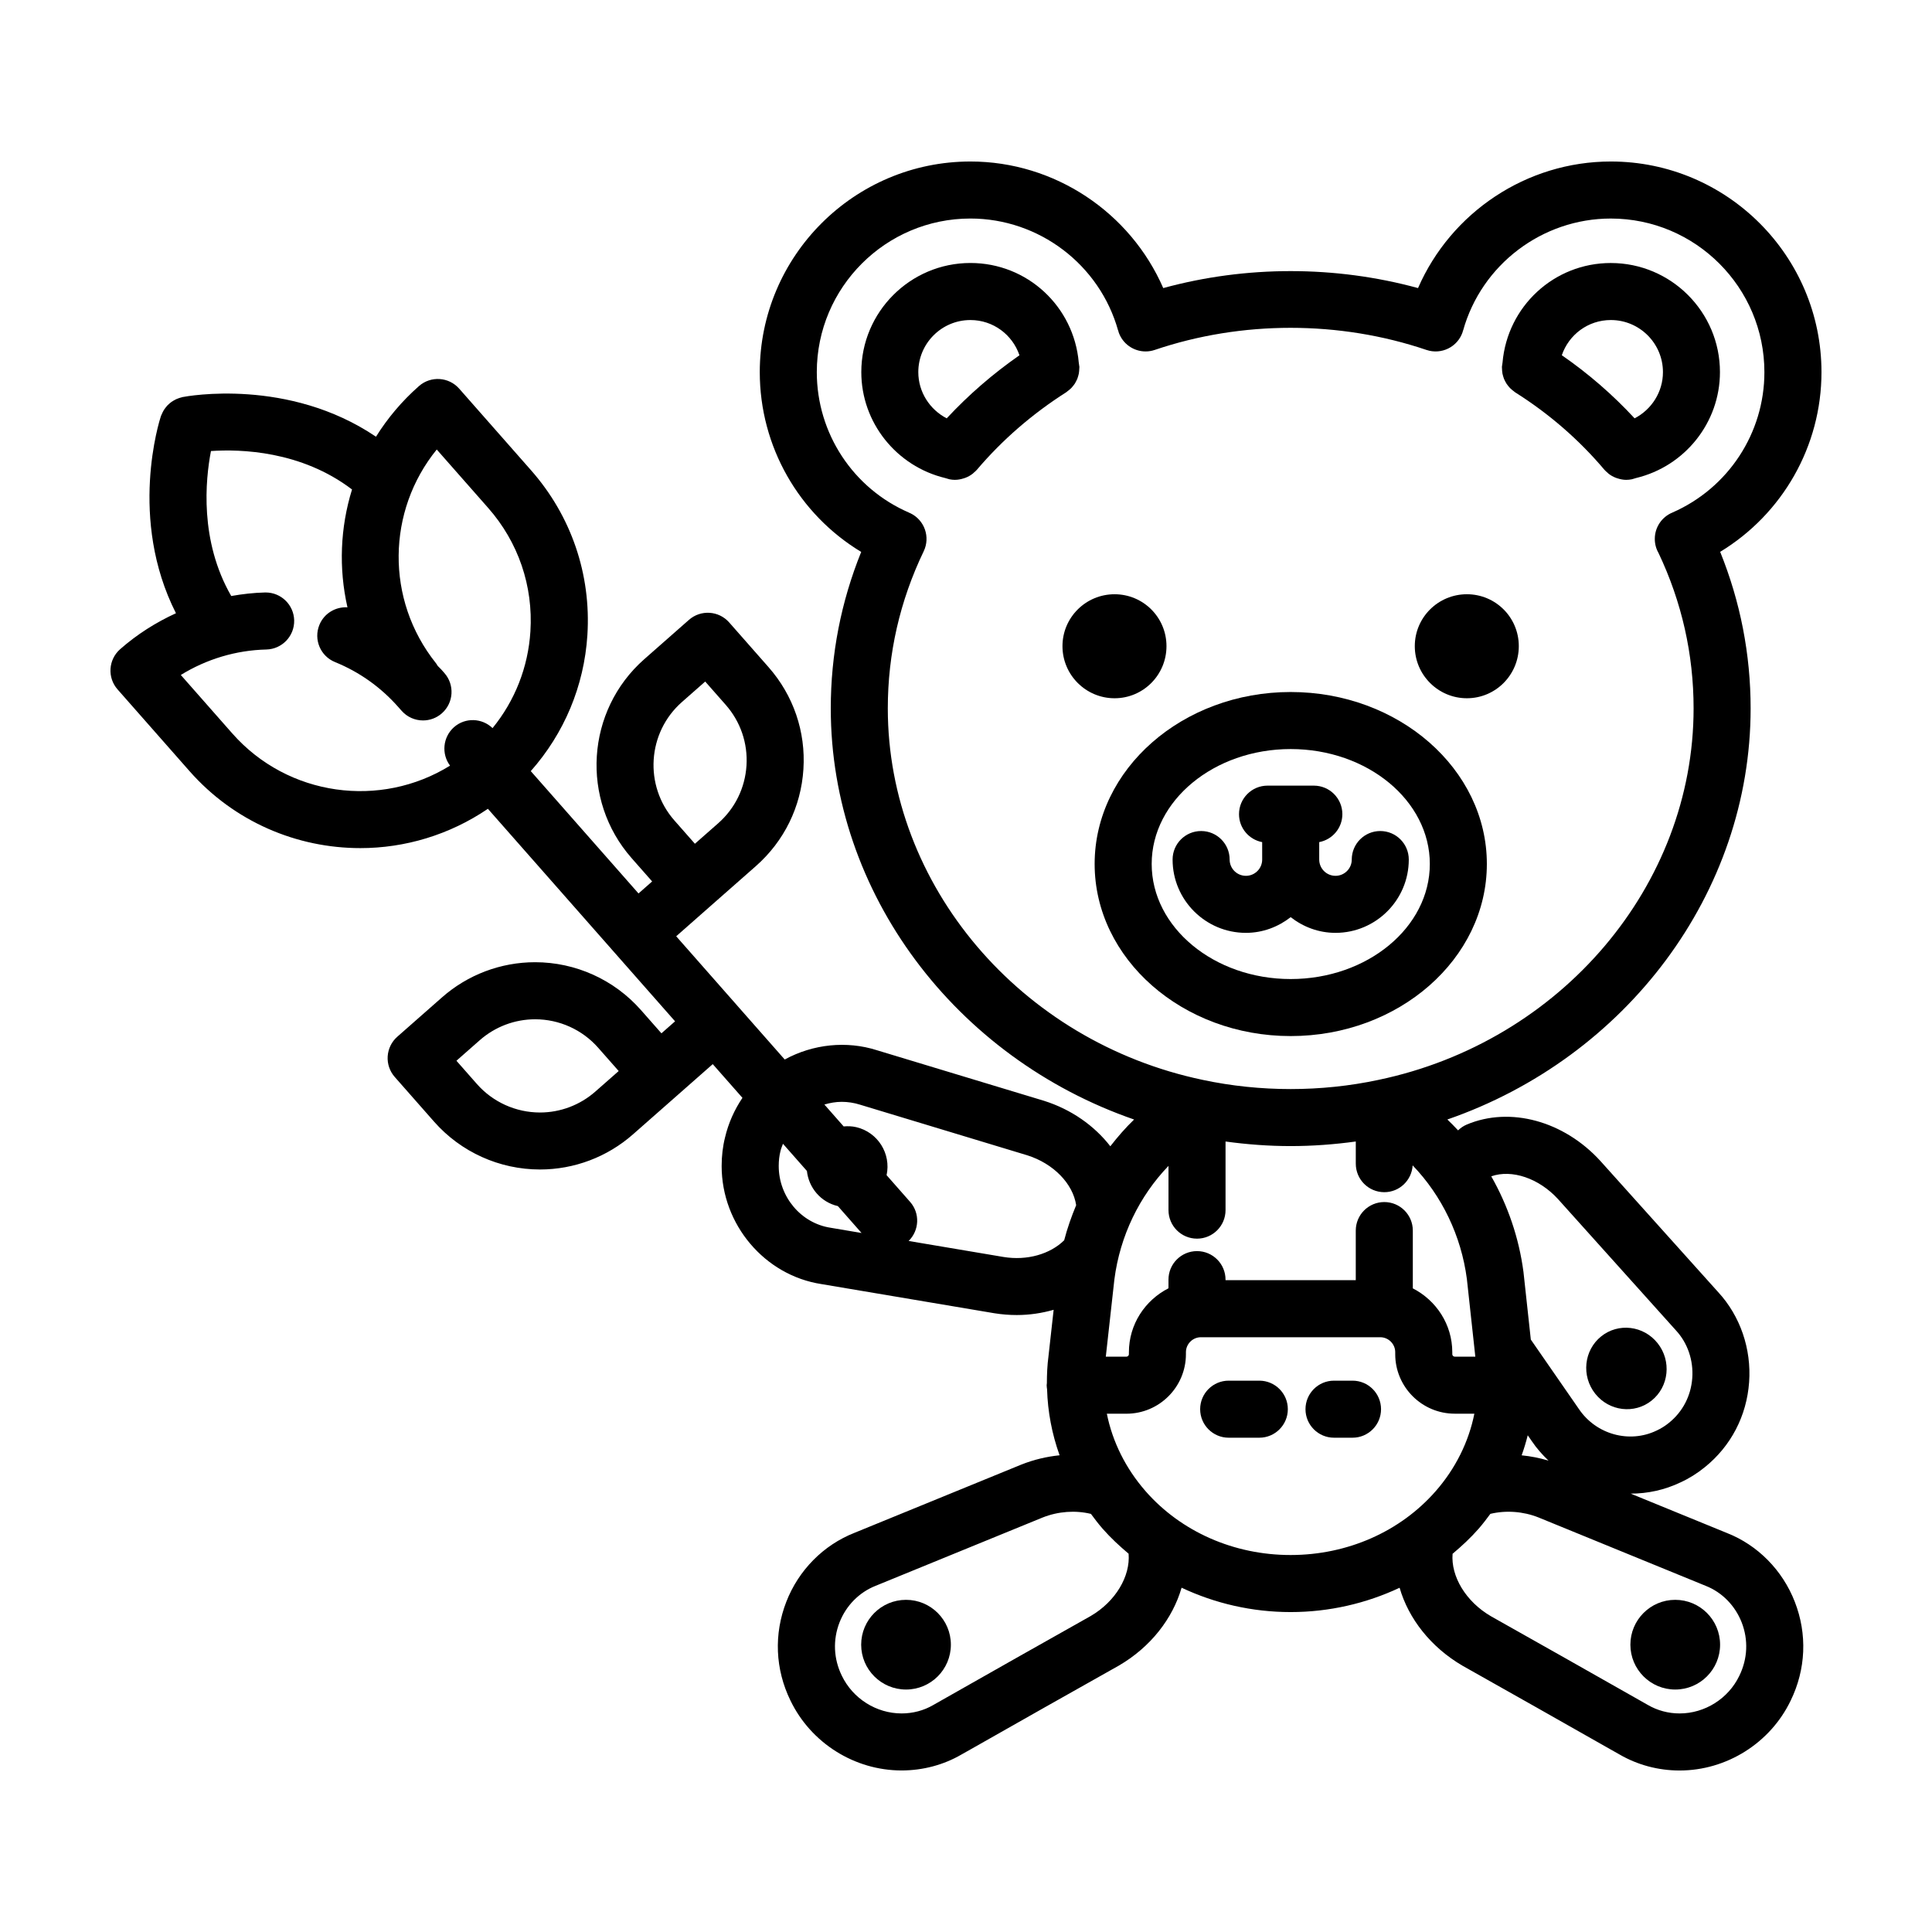
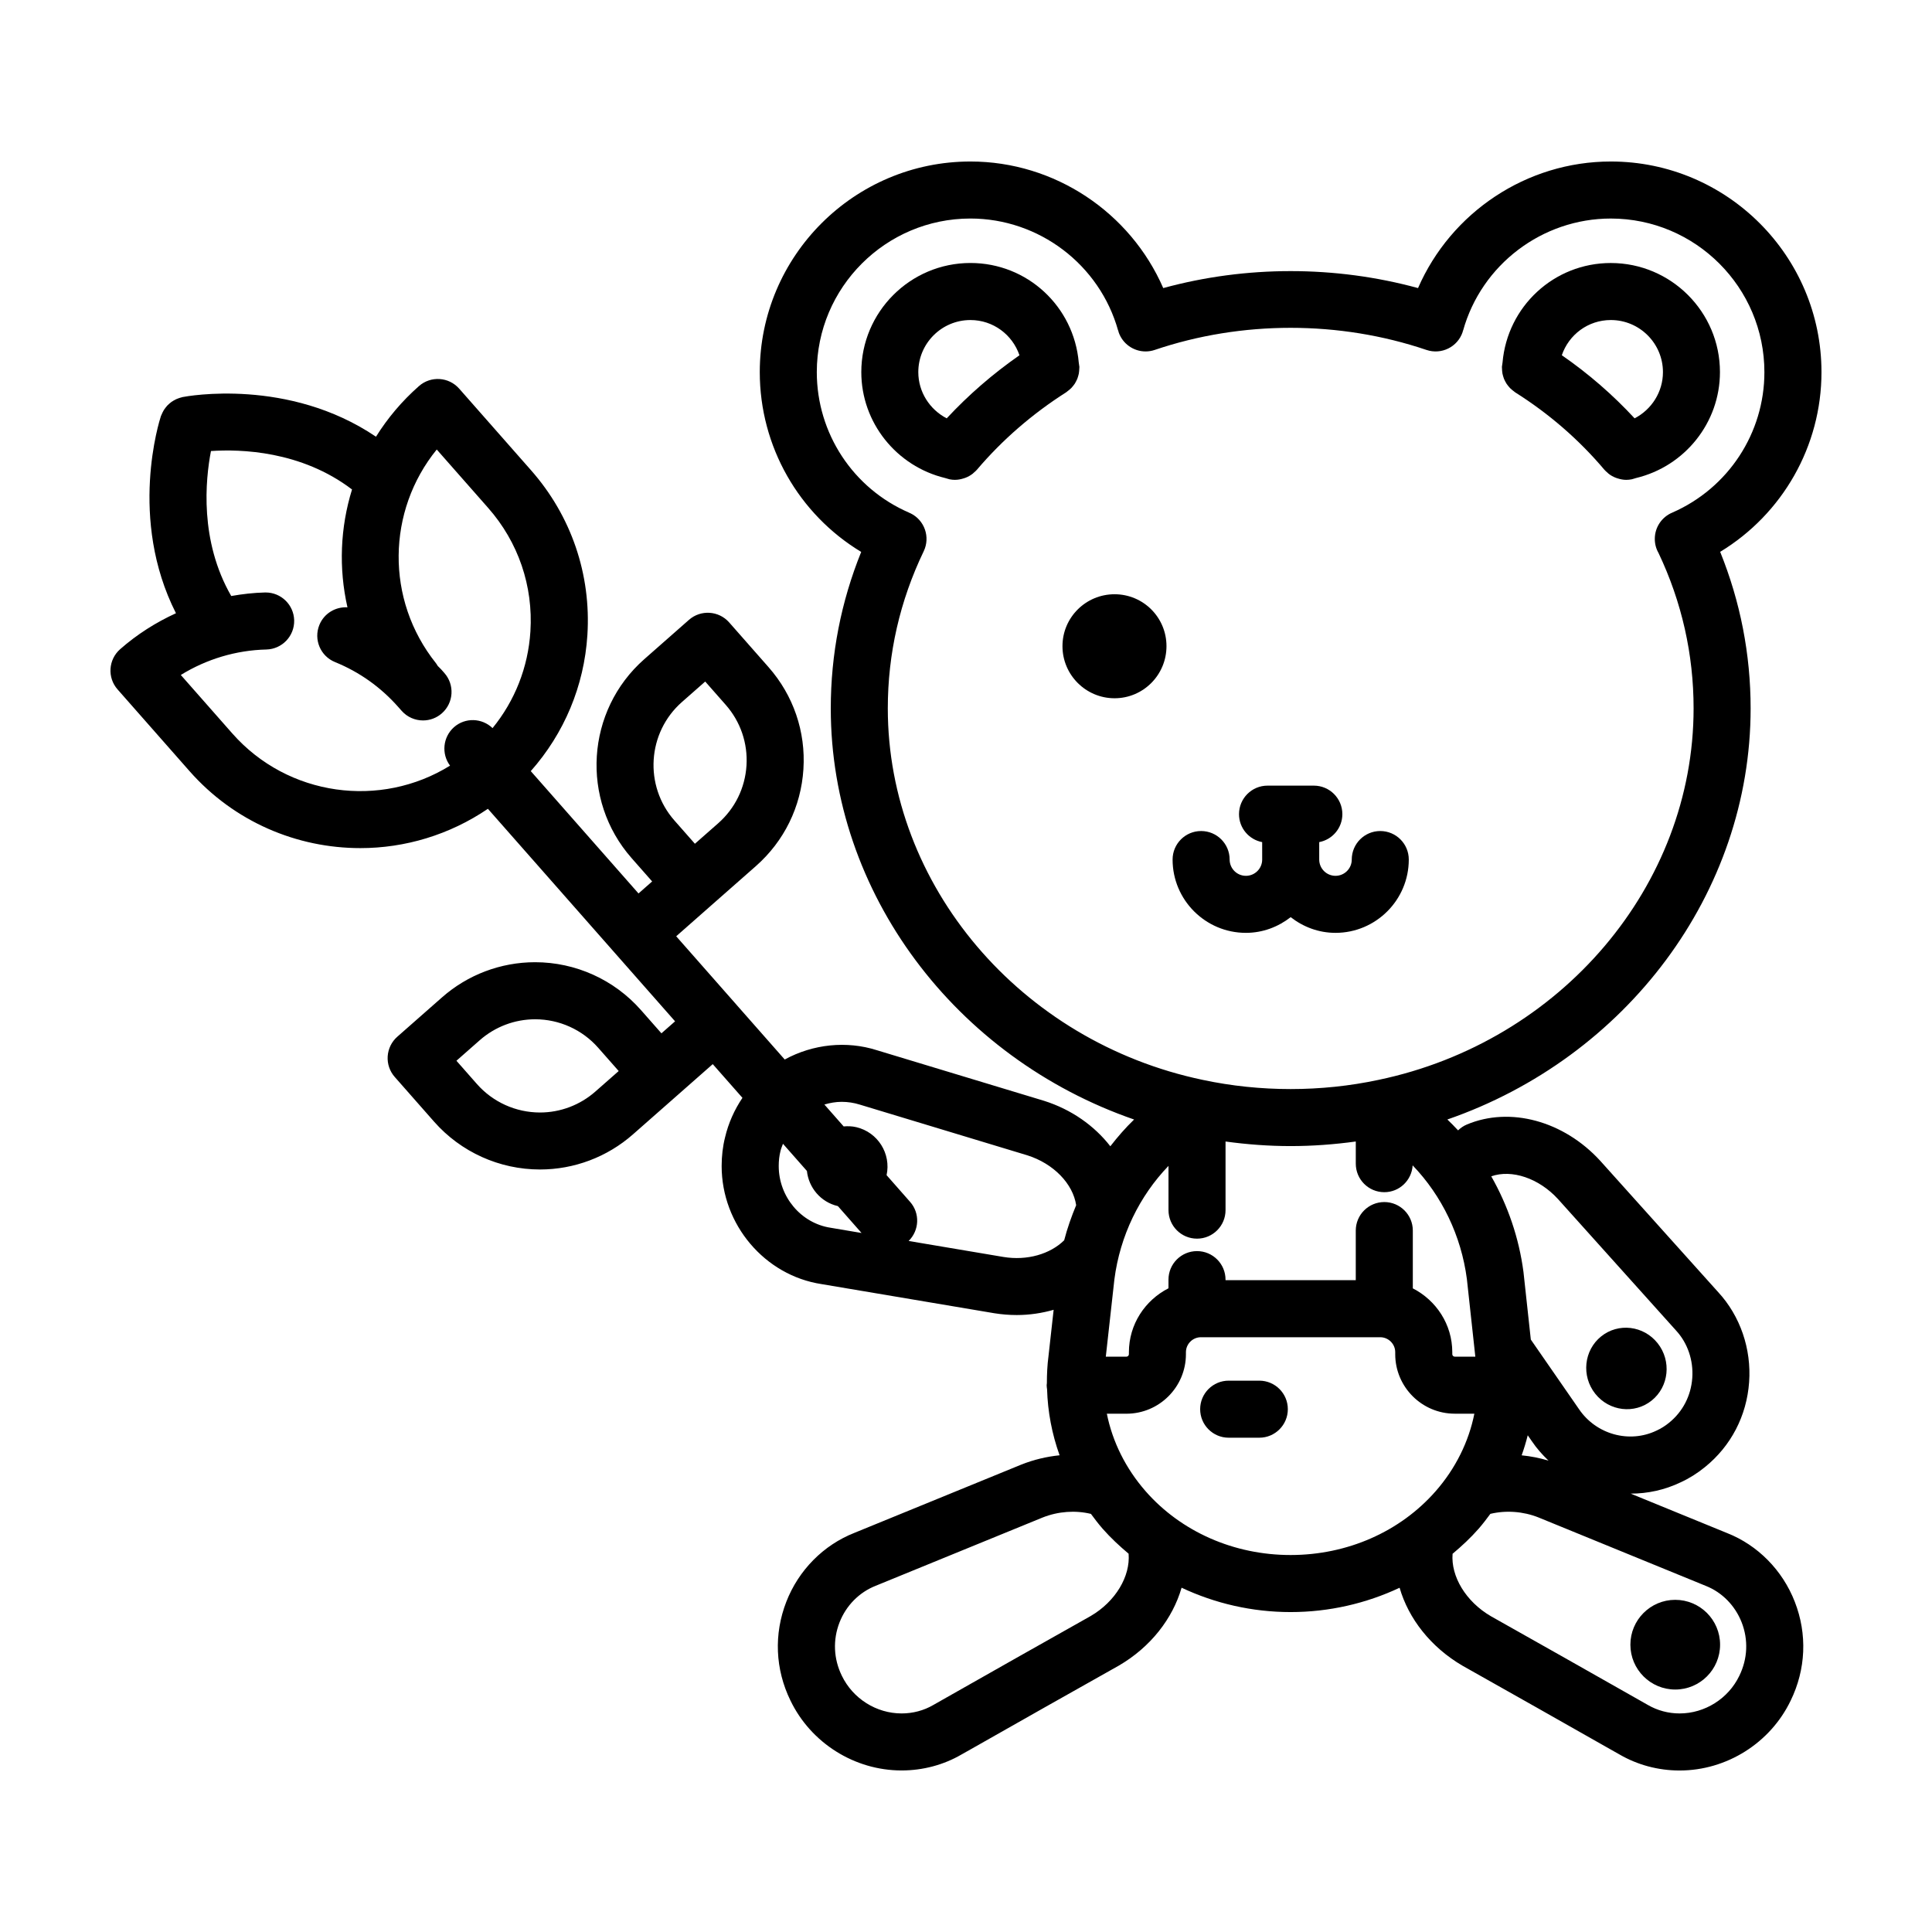
<svg xmlns="http://www.w3.org/2000/svg" fill="#000000" width="800px" height="800px" version="1.1" viewBox="144 144 512 512">
  <g>
    <path d="m426.75 247.8c0.227-0.156 0.438-0.328 0.645-0.508 0.176-0.152 0.352-0.297 0.516-0.465 0.172-0.176 0.324-0.367 0.48-0.562 0.152-0.191 0.309-0.379 0.438-0.586 0.133-0.203 0.242-0.418 0.352-0.637 0.109-0.211 0.223-0.422 0.312-0.645 0.09-0.227 0.156-0.465 0.227-0.699 0.07-0.23 0.137-0.465 0.18-0.699 0.047-0.23 0.066-0.465 0.086-0.699 0.023-0.266 0.047-0.527 0.047-0.801 0-0.09 0.02-0.176 0.016-0.266-0.004-0.152-0.055-0.289-0.066-0.438-0.023-0.246-0.055-0.492-0.105-0.742-1.301-14.855-13.633-26.359-28.703-26.359-15.949 0-28.922 12.973-28.922 28.922 0 13.375 9.301 24.953 22.238 28.074 0.066 0.023 0.137 0.035 0.207 0.059 0.328 0.074 0.625 0.211 0.957 0.277 0.484 0.098 0.969 0.141 1.445 0.141h0.012 0.004 0.004c0.004 0 0.012-0.004 0.016-0.004 0.77-0.004 1.531-0.16 2.273-0.398 0.145-0.047 0.293-0.086 0.438-0.145 0.691-0.266 1.344-0.625 1.945-1.098 0.098-0.074 0.176-0.172 0.266-0.25 0.277-0.242 0.57-0.473 0.816-0.766 6.731-7.926 14.699-14.836 23.684-20.551 0.066-0.043 0.121-0.109 0.195-0.156zm-31.863 7.066c-4.504-2.336-7.527-6.992-7.527-12.242 0-7.617 6.191-13.809 13.809-13.809 6.047 0 11.145 3.894 13 9.336-7.055 4.914-13.508 10.508-19.281 16.715z" />
-     <path d="m486.04 327.39c-28.641 0-51.949 20.441-51.949 45.566 0 25.148 23.301 45.613 51.949 45.613 28.668 0 51.992-20.465 51.992-45.613 0-25.125-23.328-45.566-51.992-45.566zm0 76.066c-20.309 0-36.832-13.684-36.832-30.5 0-16.793 16.52-30.449 36.832-30.449 20.34 0 36.879 13.66 36.879 30.449 0 16.816-16.547 30.5-36.879 30.5z" />
    <path d="m502.23 371.79c0 2.383-1.934 4.312-4.312 4.312-2.379 0-4.312-1.934-4.312-4.312v-4.621c3.492-0.672 6.133-3.727 6.133-7.41 0-4.172-3.379-7.559-7.559-7.559h-12.27c-4.176 0-7.559 3.387-7.559 7.559 0 3.688 2.641 6.746 6.137 7.41l0.004 4.621c0 2.383-1.934 4.312-4.312 4.312-2.379 0-4.312-1.934-4.312-4.312 0-4.172-3.379-7.559-7.559-7.559-4.176 0-7.559 3.387-7.559 7.559 0 10.711 8.715 19.426 19.426 19.426 4.488 0 8.578-1.594 11.871-4.16 3.293 2.57 7.379 4.16 11.871 4.16 10.711 0 19.426-8.715 19.426-19.426 0-4.172-3.379-7.559-7.559-7.559-4.176 0-7.555 3.387-7.555 7.559z" />
    <path d="m453.13 315.24c0-7.613-6.144-13.758-13.758-13.758-7.613 0-13.805 6.144-13.805 13.758s6.191 13.805 13.805 13.805c7.613 0 13.758-6.191 13.758-13.805z" />
-     <path d="m532.74 301.48c-7.613 0-13.805 6.144-13.805 13.758s6.191 13.805 13.805 13.805 13.758-6.191 13.758-13.805-6.144-13.758-13.758-13.758z" />
    <path d="m626.71 242.62c0-30.777-25.043-55.82-55.82-55.82-22.34 0-42.355 13.48-51.098 33.543-21.945-5.996-45.578-5.996-67.52 0-8.742-20.062-28.758-33.543-51.098-33.543-30.781 0-55.828 25.043-55.828 55.82 0 19.695 10.348 37.66 26.879 47.645-5.34 13.219-8.062 27.129-8.062 41.469 0 48.957 33.035 92.566 80.383 108.95-2.277 2.191-4.352 4.586-6.297 7.09-4.203-5.406-10.258-9.738-17.566-12.047l-44.309-13.41c-8.02-2.551-16.895-1.637-24.418 2.465l-12.699-14.418c-0.004-0.004-0.004-0.004-0.004-0.012 0-0.004-0.004-0.004-0.012-0.012l-16.043-18.219 9.281-8.176 11.84-10.422c7.492-6.602 11.961-15.715 12.594-25.676 0.637-9.961-2.656-19.566-9.25-27.055l-10.422-11.84c-2.754-3.129-7.535-3.438-10.664-0.68l-11.84 10.422c-15.457 13.613-16.957 37.266-3.344 52.73l5.43 6.168-3.613 3.184-28.551-32.422c8.848-9.992 14.141-22.523 15.004-36.051 1.02-16.078-4.281-31.59-14.93-43.676l-19.043-21.629c-2.762-3.129-7.527-3.438-10.664-0.68-4.539 4-8.34 8.531-11.387 13.418-23.184-15.688-50.012-10.758-51.262-10.508-0.086 0.016-0.156 0.055-0.242 0.074-0.289 0.066-0.57 0.156-0.848 0.258-0.203 0.07-0.398 0.141-0.59 0.23-0.242 0.109-0.469 0.242-0.695 0.371-0.195 0.117-0.395 0.23-0.578 0.363-0.207 0.145-0.398 0.316-0.59 0.484-0.172 0.152-0.344 0.301-0.5 0.469-0.172 0.188-0.328 0.383-0.484 0.59-0.145 0.188-0.289 0.371-0.414 0.574s-0.238 0.418-0.344 0.637c-0.117 0.238-0.227 0.469-0.324 0.715-0.035 0.09-0.086 0.172-0.121 0.266-0.402 1.215-8.699 27.242 3.984 52.254-5.332 2.438-10.332 5.606-14.793 9.531-3.133 2.762-3.438 7.535-0.676 10.664l19.043 21.625c11.906 13.523 28.555 20.43 45.297 20.426 11.777 0 23.574-3.477 33.797-10.418l49.602 56.32-3.613 3.18-5.438-6.172c-7.09-8.051-17.312-12.672-28.043-12.672-9.09 0-17.852 3.309-24.676 9.324l-11.84 10.422c-1.508 1.324-2.418 3.195-2.551 5.195-0.125 1.996 0.543 3.965 1.875 5.473l10.422 11.84c7.094 8.055 17.316 12.672 28.051 12.676 9.082 0 17.852-3.309 24.672-9.324l11.84-10.422 9.285-8.176 7.871 8.934c-2.133 3.164-3.723 6.695-4.621 10.523-0.594 2.363-0.891 4.906-0.891 7.551 0 15.531 11.426 28.988 26.461 31.285l45.828 7.727c1.988 0.316 3.969 0.473 5.926 0.473 3.375 0 6.656-0.5 9.766-1.387l-1.371 12.324c-0.312 2.367-0.418 4.746-0.422 7.117-0.016 0.176-0.055 0.348-0.055 0.527 0 0.379 0.055 0.746 0.109 1.109 0.172 5.941 1.293 11.824 3.316 17.477-3.445 0.352-6.879 1.164-10.184 2.484l-44.18 18.07c-8.211 3.231-14.793 9.879-18.051 18.254-3.344 8.586-2.953 17.895 1.09 26.184 5.426 11.254 16.984 18.531 29.449 18.531 5.648 0 11.164-1.477 15.879-4.227l2.5-1.41c13.027-7.391 26.059-14.777 39.246-22.176 8.383-4.898 14.227-12.445 16.582-20.617 8.852 4.168 18.691 6.457 28.898 6.457 10.195 0 20.031-2.289 28.879-6.445 2.363 8.176 8.238 15.734 16.68 20.668 13.059 7.336 26.078 14.715 39.09 22.098l2.465 1.391c4.793 2.797 10.312 4.273 15.957 4.273 12.465 0 24.027-7.269 29.434-18.5 4.055-8.316 4.449-17.629 1.102-26.215-3.258-8.375-9.84-15.023-17.949-18.211l-25.547-10.449h0.016c4.488 0 9.012-0.969 13.227-2.992 2.254-1.031 4.418-2.394 6.43-4.027 6.914-5.582 11.074-13.578 11.719-22.512 0.641-8.836-2.371-17.566-8.203-23.871l-31.25-34.797c-9.691-10.59-23.91-14.438-35.363-9.613-0.891 0.371-1.656 0.91-2.312 1.547-0.906-0.996-1.875-1.941-2.84-2.883 47.352-16.391 80.367-59.984 80.367-108.95 0-14.344-2.727-28.266-8.07-41.484 16.52-10.031 26.848-27.996 26.848-47.633zm-301.99 87.426 6.168-5.43 5.43 6.168c3.926 4.457 5.879 10.184 5.508 16.105-0.379 5.934-3.039 11.359-7.496 15.285l-6.172 5.43-5.43-6.168c-8.102-9.199-7.211-23.285 1.992-31.391zm-22.934 103.22c-4.066 3.582-9.281 5.559-14.688 5.559-6.398-0.004-12.484-2.754-16.707-7.547l-5.43-6.168 6.168-5.43c4.066-3.582 9.281-5.559 14.691-5.559 6.394 0 12.484 2.75 16.703 7.543l5.438 6.172zm209.07 26.676c4.019 0 7.269-3.144 7.512-7.106 7.773 8.086 12.871 18.688 14.367 30.094l2.242 20.598h-5.445c-0.363 0-0.66-0.297-0.66-0.656v-0.527c-0.004-7.394-4.289-13.754-10.461-16.918v-15.312c0-4.172-3.379-7.559-7.559-7.559-4.176 0-7.559 3.387-7.559 7.559v13.145h-34.516v-0.145c0-4.172-3.379-7.559-7.559-7.559-4.176 0-7.559 3.387-7.559 7.559v2.293c-6.191 3.16-10.488 9.531-10.488 16.953v0.508c0 0.363-0.297 0.664-0.66 0.664h-5.461l2.273-20.465c1.496-11.609 6.672-22.133 14.34-30.094v11.723c0 4.172 3.379 7.559 7.559 7.559 4.176 0 7.559-3.387 7.559-7.559v-18.184c5.691 0.777 11.461 1.211 17.246 1.211 5.793 0 11.574-0.434 17.27-1.215v5.871c0 4.184 3.379 7.562 7.559 7.562zm38.012 64.422c0.363 0.523 0.734 1.062 1.098 1.586 1.289 1.91 2.797 3.602 4.418 5.141-2.332-0.711-4.727-1.176-7.129-1.414 0.625-1.75 1.16-3.516 1.613-5.312zm-285.6-177.46c-18.395 11.41-42.941 8.223-57.723-8.555l-13.629-15.473c6.793-4.195 14.621-6.559 22.672-6.75 4.172-0.105 7.473-3.566 7.371-7.738-0.102-4.109-3.465-7.375-7.551-7.375h-0.188c-3.012 0.074-5.996 0.418-8.941 0.938-8.434-14.645-6.852-30.758-5.371-38.422 7.766-0.527 23.871-0.102 37.383 10.188-3.133 10.098-3.562 20.871-1.211 31.23-3.141-0.18-6.188 1.586-7.441 4.664-1.578 3.871 0.281 8.277 4.152 9.848 6.488 2.641 12.148 6.672 16.809 11.965l0.852 0.961c1.492 1.684 3.566 2.539 5.656 2.539 1.785 0 3.57-0.629 5.012-1.906 3.125-2.769 3.406-7.547 0.637-10.672l-0.801-0.906c-0.301-0.344-0.645-0.629-0.953-0.961-0.156-0.246-0.289-0.5-0.473-0.73-13.453-16.844-12.973-40.41 0.211-56.625l13.637 15.488c7.977 9.059 11.949 20.68 11.184 32.727-0.605 9.516-4.125 18.379-10.031 25.617-2.801-2.699-7.234-2.867-10.207-0.258-2.973 2.633-3.394 7.086-1.055 10.207zm87.102 106.11c0-1.41 0.145-2.715 0.469-3.996 0.156-0.664 0.43-1.273 0.656-1.906l6.344 7.203c0.473 4.402 3.621 8.242 8.184 9.309h0.02l6.277 7.129-8.203-1.387c-7.84-1.188-13.746-8.215-13.746-16.352zm59.613 24.102-25.184-4.246c2.836-2.797 3.055-7.336 0.387-10.359l-6.231-7.078c1.23-5.707-2.316-11.375-8.031-12.723-1.129-0.266-2.254-0.293-3.344-0.195l-5.109-5.805c1.496-0.438 3.031-0.711 4.586-0.711 1.629 0 3.258 0.246 4.84 0.746l44.332 13.418c6.992 2.207 12.121 7.547 12.965 13.227-1.25 3.008-2.348 6.098-3.176 9.301-3.731 3.676-9.844 5.438-16.035 4.426zm23.07 95.141c-13.094 7.352-26.145 14.75-39.188 22.148l-2.574 1.461c-2.488 1.445-5.375 2.211-8.352 2.211-6.695 0-12.914-3.914-15.852-10.004-2.188-4.488-2.402-9.496-0.605-14.113 1.734-4.453 5.195-7.981 9.594-9.715l44.211-18.082c4.152-1.652 8.695-1.965 12.82-0.969 0.992 1.34 2 2.676 3.113 3.945 2.109 2.402 4.445 4.566 6.871 6.609 0.496 5.992-3.473 12.68-10.039 16.508zm14.543-33.074c-5.273-6.019-8.781-13.113-10.27-20.535h5.184c8.699 0 15.773-7.078 15.773-15.781v-0.508c0-2.195 1.785-3.981 3.981-3.981h47.504c2.191 0 3.981 1.785 3.981 3.969v0.527c0.004 8.695 7.082 15.766 15.773 15.766h5.199c-1.473 7.391-4.961 14.496-10.238 20.52-9.418 10.762-23.434 16.934-38.449 16.934-15 0.008-29.016-6.156-38.438-16.91zm157.97 34.777c1.793 4.613 1.582 9.621-0.625 14.141-2.922 6.062-9.133 9.977-15.828 9.977-2.977 0-5.863-0.766-8.43-2.258l-2.539-1.441c-13.035-7.387-26.066-14.777-39.035-22.062-6.656-3.879-10.637-10.559-10.16-16.547 2.449-2.055 4.797-4.231 6.918-6.656 1.102-1.266 2.106-2.59 3.094-3.926 4.133-0.988 8.691-0.664 12.73 0.941l44.375 18.152c4.301 1.699 7.762 5.227 9.5 9.68zm-48.676-112.19 31.277 34.824c3.074 3.324 4.641 7.918 4.301 12.602-0.344 4.715-2.523 8.922-6.168 11.863-1.02 0.832-2.125 1.527-3.324 2.074-7.184 3.441-15.992 1.02-20.547-5.723-4.262-6.137-8.52-12.273-12.746-18.41l-1.945-17.895c-1.188-9.047-4.152-17.645-8.539-25.367 5.434-1.914 12.621 0.496 17.691 6.031zm30.32-181.94c-2.742 1.129-4.672 3.828-4.672 6.988 0 1.352 0.352 2.621 0.977 3.707 6.176 13 9.305 26.859 9.305 41.203 0 46.945-35.125 88.348-83.551 98.461-15.148 3.231-31.316 3.234-46.512-0.004-48.371-10.141-83.48-51.543-83.48-98.453 0-14.504 3.199-28.512 9.512-41.637 1.809-3.762 0.227-8.281-3.535-10.086-0.098-0.047-0.195-0.066-0.293-0.105l0.012-0.023c-14.887-6.414-24.512-21.039-24.512-37.262 0-22.445 18.262-40.707 40.711-40.707 18.168 0 34.266 12.211 39.145 29.699l0.031-0.012c0.035 0.137 0.047 0.266 0.09 0.402 1.062 3.148 4.004 5.133 7.152 5.133 0.805 0 1.621-0.125 2.422-0.398 23.059-7.812 48.949-7.812 72.016 0 3.953 1.34 8.246-0.777 9.582-4.731 0.047-0.133 0.055-0.266 0.09-0.402l0.031 0.012c4.875-17.488 20.98-29.699 39.145-29.699 22.449 0 40.707 18.262 40.707 40.707 0.008 16.129-9.559 30.719-24.371 37.207z" />
    <path d="m599.84 579.86c0 6.562-5.32 11.883-11.887 11.883-6.562 0-11.883-5.32-11.883-11.883 0-6.566 5.32-11.887 11.883-11.887 6.566 0 11.887 5.32 11.887 11.887" />
    <path d="m581.73 515.14c4.57-3.688 5.273-10.48 1.566-15.164-3.703-4.684-10.414-5.492-14.988-1.805-4.57 3.688-5.273 10.48-1.566 15.164 3.711 4.684 10.418 5.492 14.988 1.805z" />
-     <path d="m395.99 579.86c0 6.562-5.32 11.883-11.883 11.883-6.566 0-11.887-5.32-11.887-11.883 0-6.566 5.32-11.887 11.887-11.887 6.562 0 11.883 5.32 11.883 11.887" />
    <path d="m570.89 213.7c-15.078 0-27.418 11.512-28.703 26.379-0.051 0.242-0.082 0.48-0.105 0.719-0.012 0.145-0.055 0.289-0.059 0.434-0.004 0.098 0.016 0.188 0.016 0.281 0 0.262 0.016 0.523 0.039 0.785 0.023 0.242 0.047 0.48 0.09 0.715 0.047 0.238 0.109 0.465 0.18 0.695 0.07 0.242 0.141 0.48 0.23 0.707 0.09 0.223 0.203 0.434 0.316 0.648 0.109 0.211 0.223 0.422 0.352 0.625 0.137 0.211 0.293 0.402 0.449 0.598 0.152 0.188 0.297 0.371 0.465 0.543 0.168 0.172 0.348 0.328 0.535 0.484 0.203 0.172 0.402 0.336 0.625 0.488 0.074 0.051 0.141 0.121 0.215 0.172 8.973 5.656 16.93 12.559 23.645 20.516 0.25 0.297 0.543 0.535 0.828 0.781 0.09 0.082 0.168 0.172 0.262 0.25 0.598 0.48 1.258 0.836 1.949 1.102 0.145 0.055 0.293 0.098 0.441 0.145 0.734 0.238 1.496 0.395 2.266 0.398 0.004 0 0.016 0.004 0.02 0.004h0.004 0.004c0.004 0 0.012-0.004 0.016-0.004 0.473 0 0.953-0.047 1.43-0.141 0.328-0.066 0.621-0.195 0.941-0.273 0.074-0.023 0.145-0.035 0.223-0.066 12.941-3.109 22.242-14.68 22.242-28.074 0.008-15.934-12.969-28.91-28.914-28.91zm6.297 41.164c-5.769-6.238-12.223-11.836-19.289-16.727 1.855-5.438 6.949-9.324 12.992-9.324 7.617 0 13.809 6.191 13.809 13.809 0 5.258-3.012 9.91-7.512 12.242z" />
-     <path d="m502.43 509.89h-4.902c-4.176 0-7.559 3.387-7.559 7.559s3.379 7.559 7.559 7.559h4.902c4.176 0 7.559-3.387 7.559-7.559-0.004-4.172-3.383-7.559-7.559-7.559z" />
    <path d="m477.73 509.89h-8.117c-4.176 0-7.559 3.387-7.559 7.559s3.379 7.559 7.559 7.559h8.117c4.176 0 7.559-3.387 7.559-7.559s-3.383-7.559-7.559-7.559z" />
  </g>
</svg>